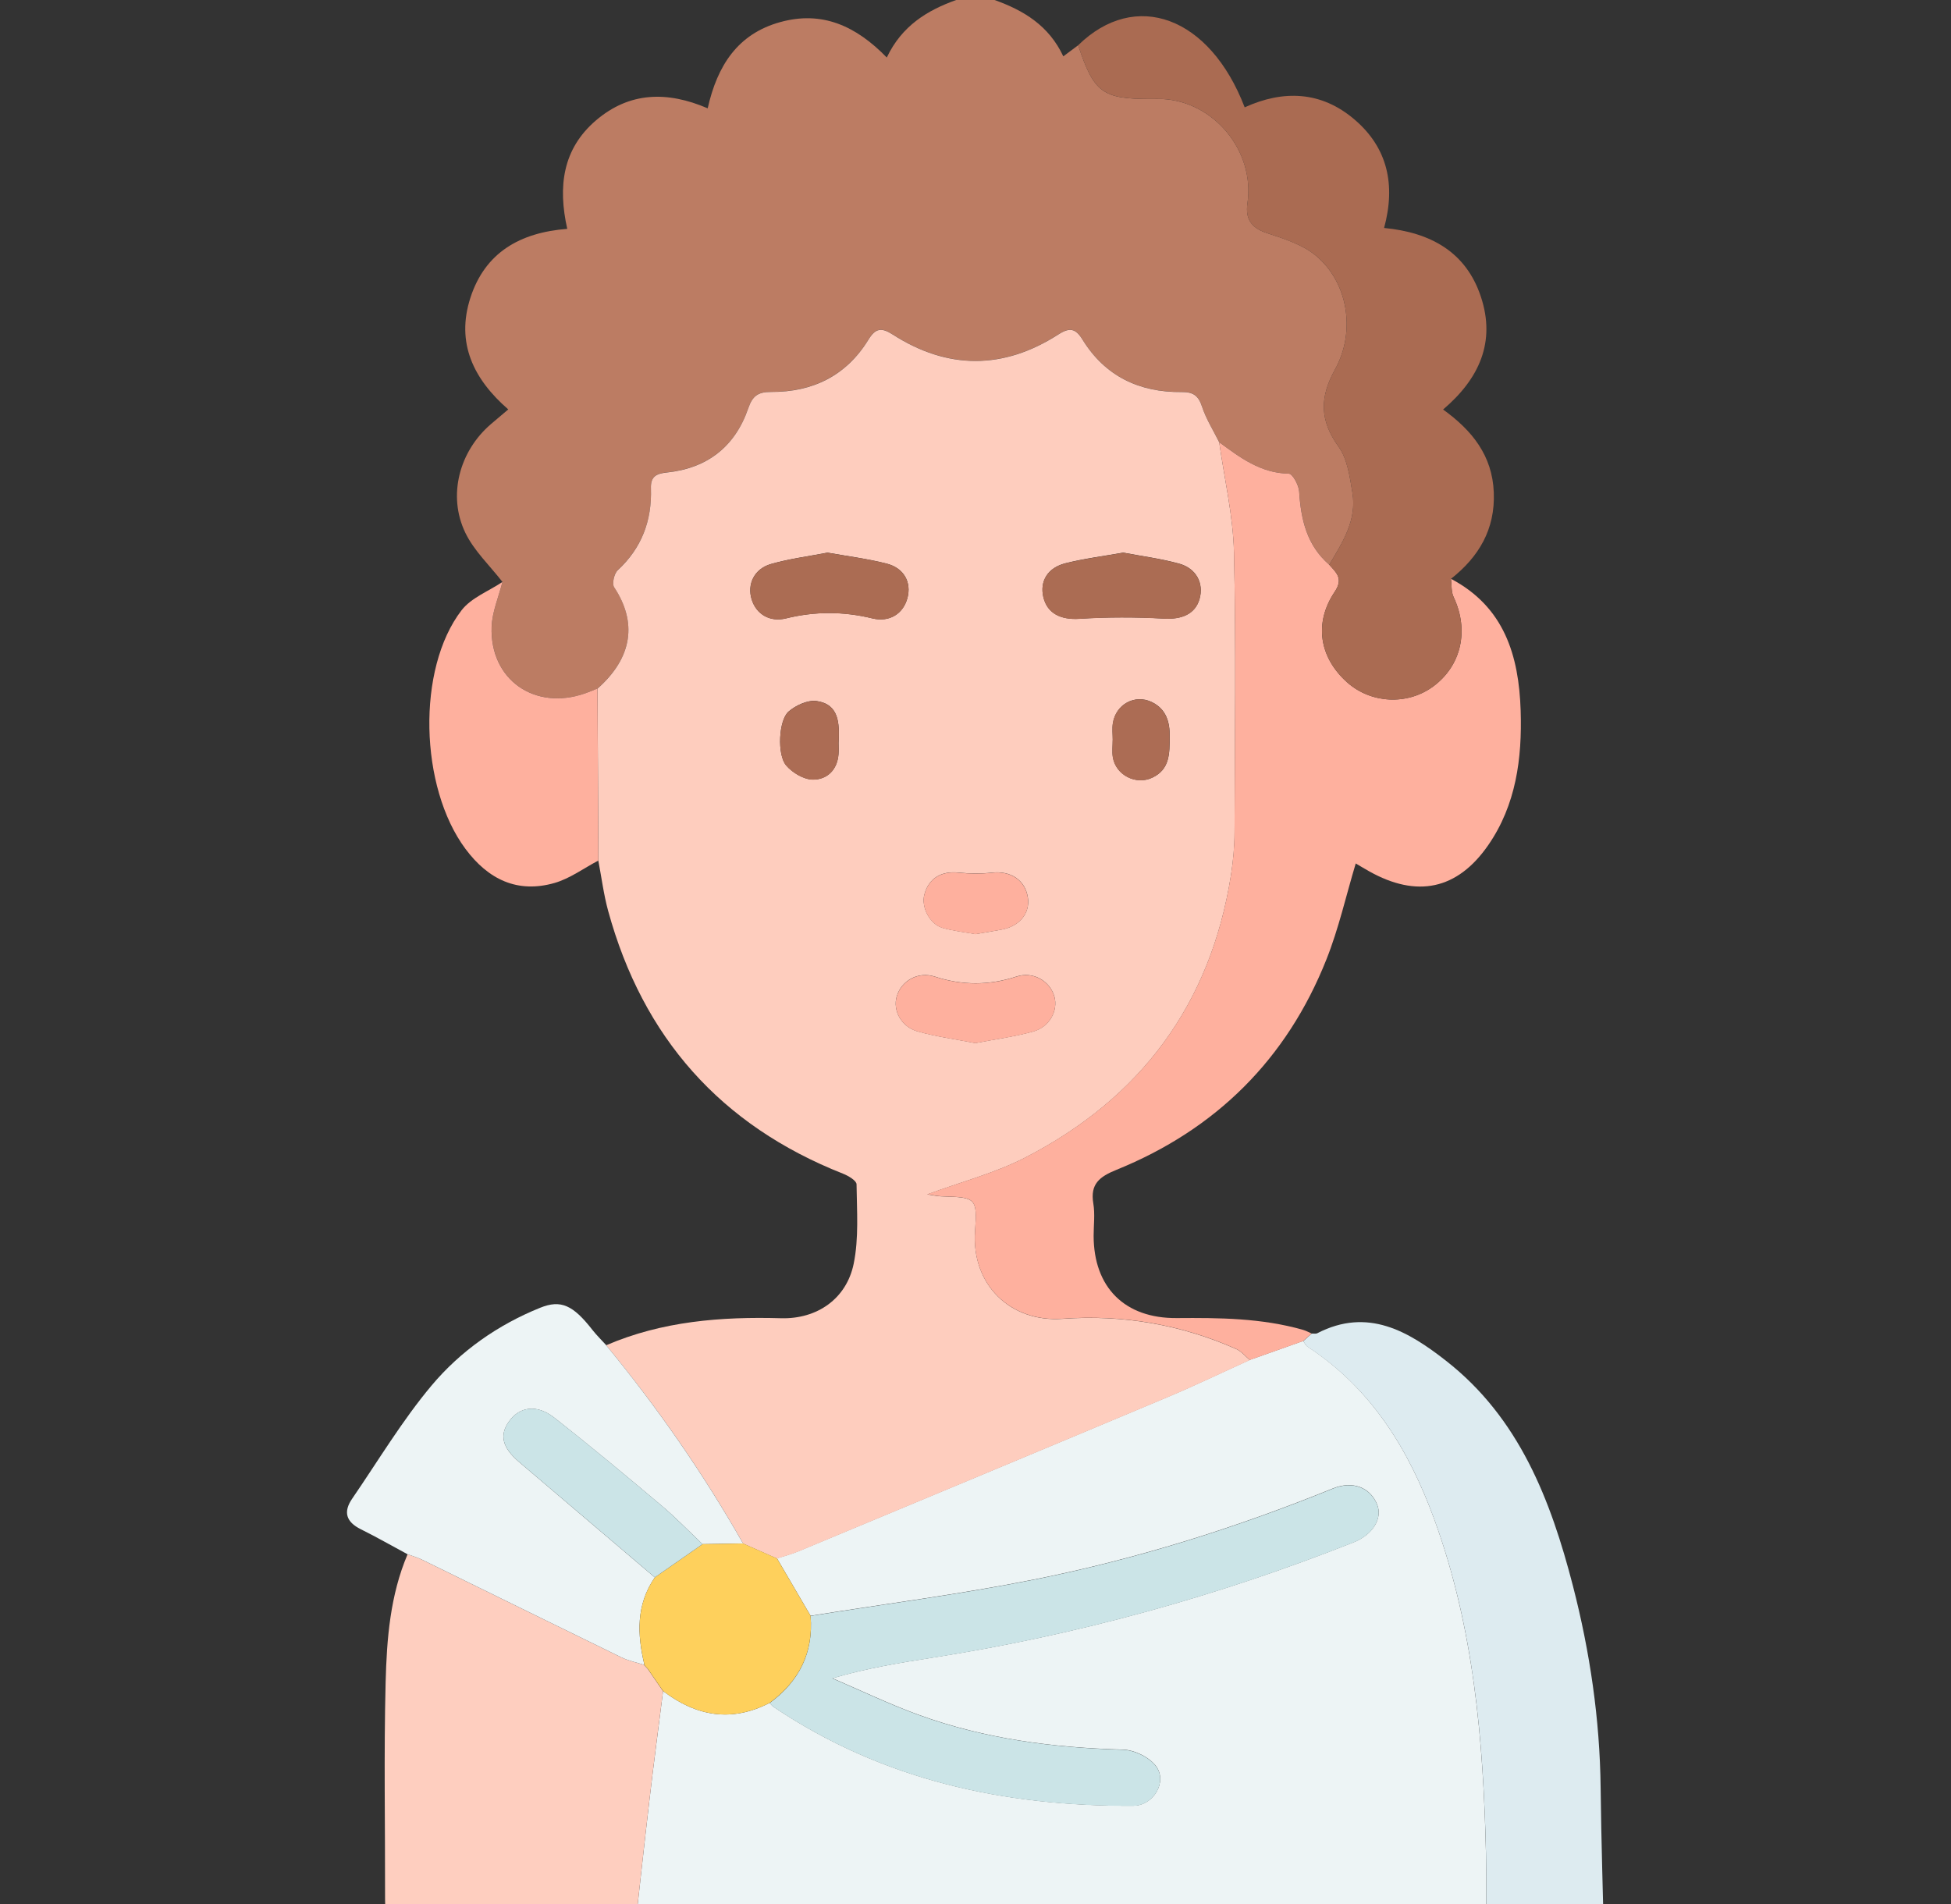
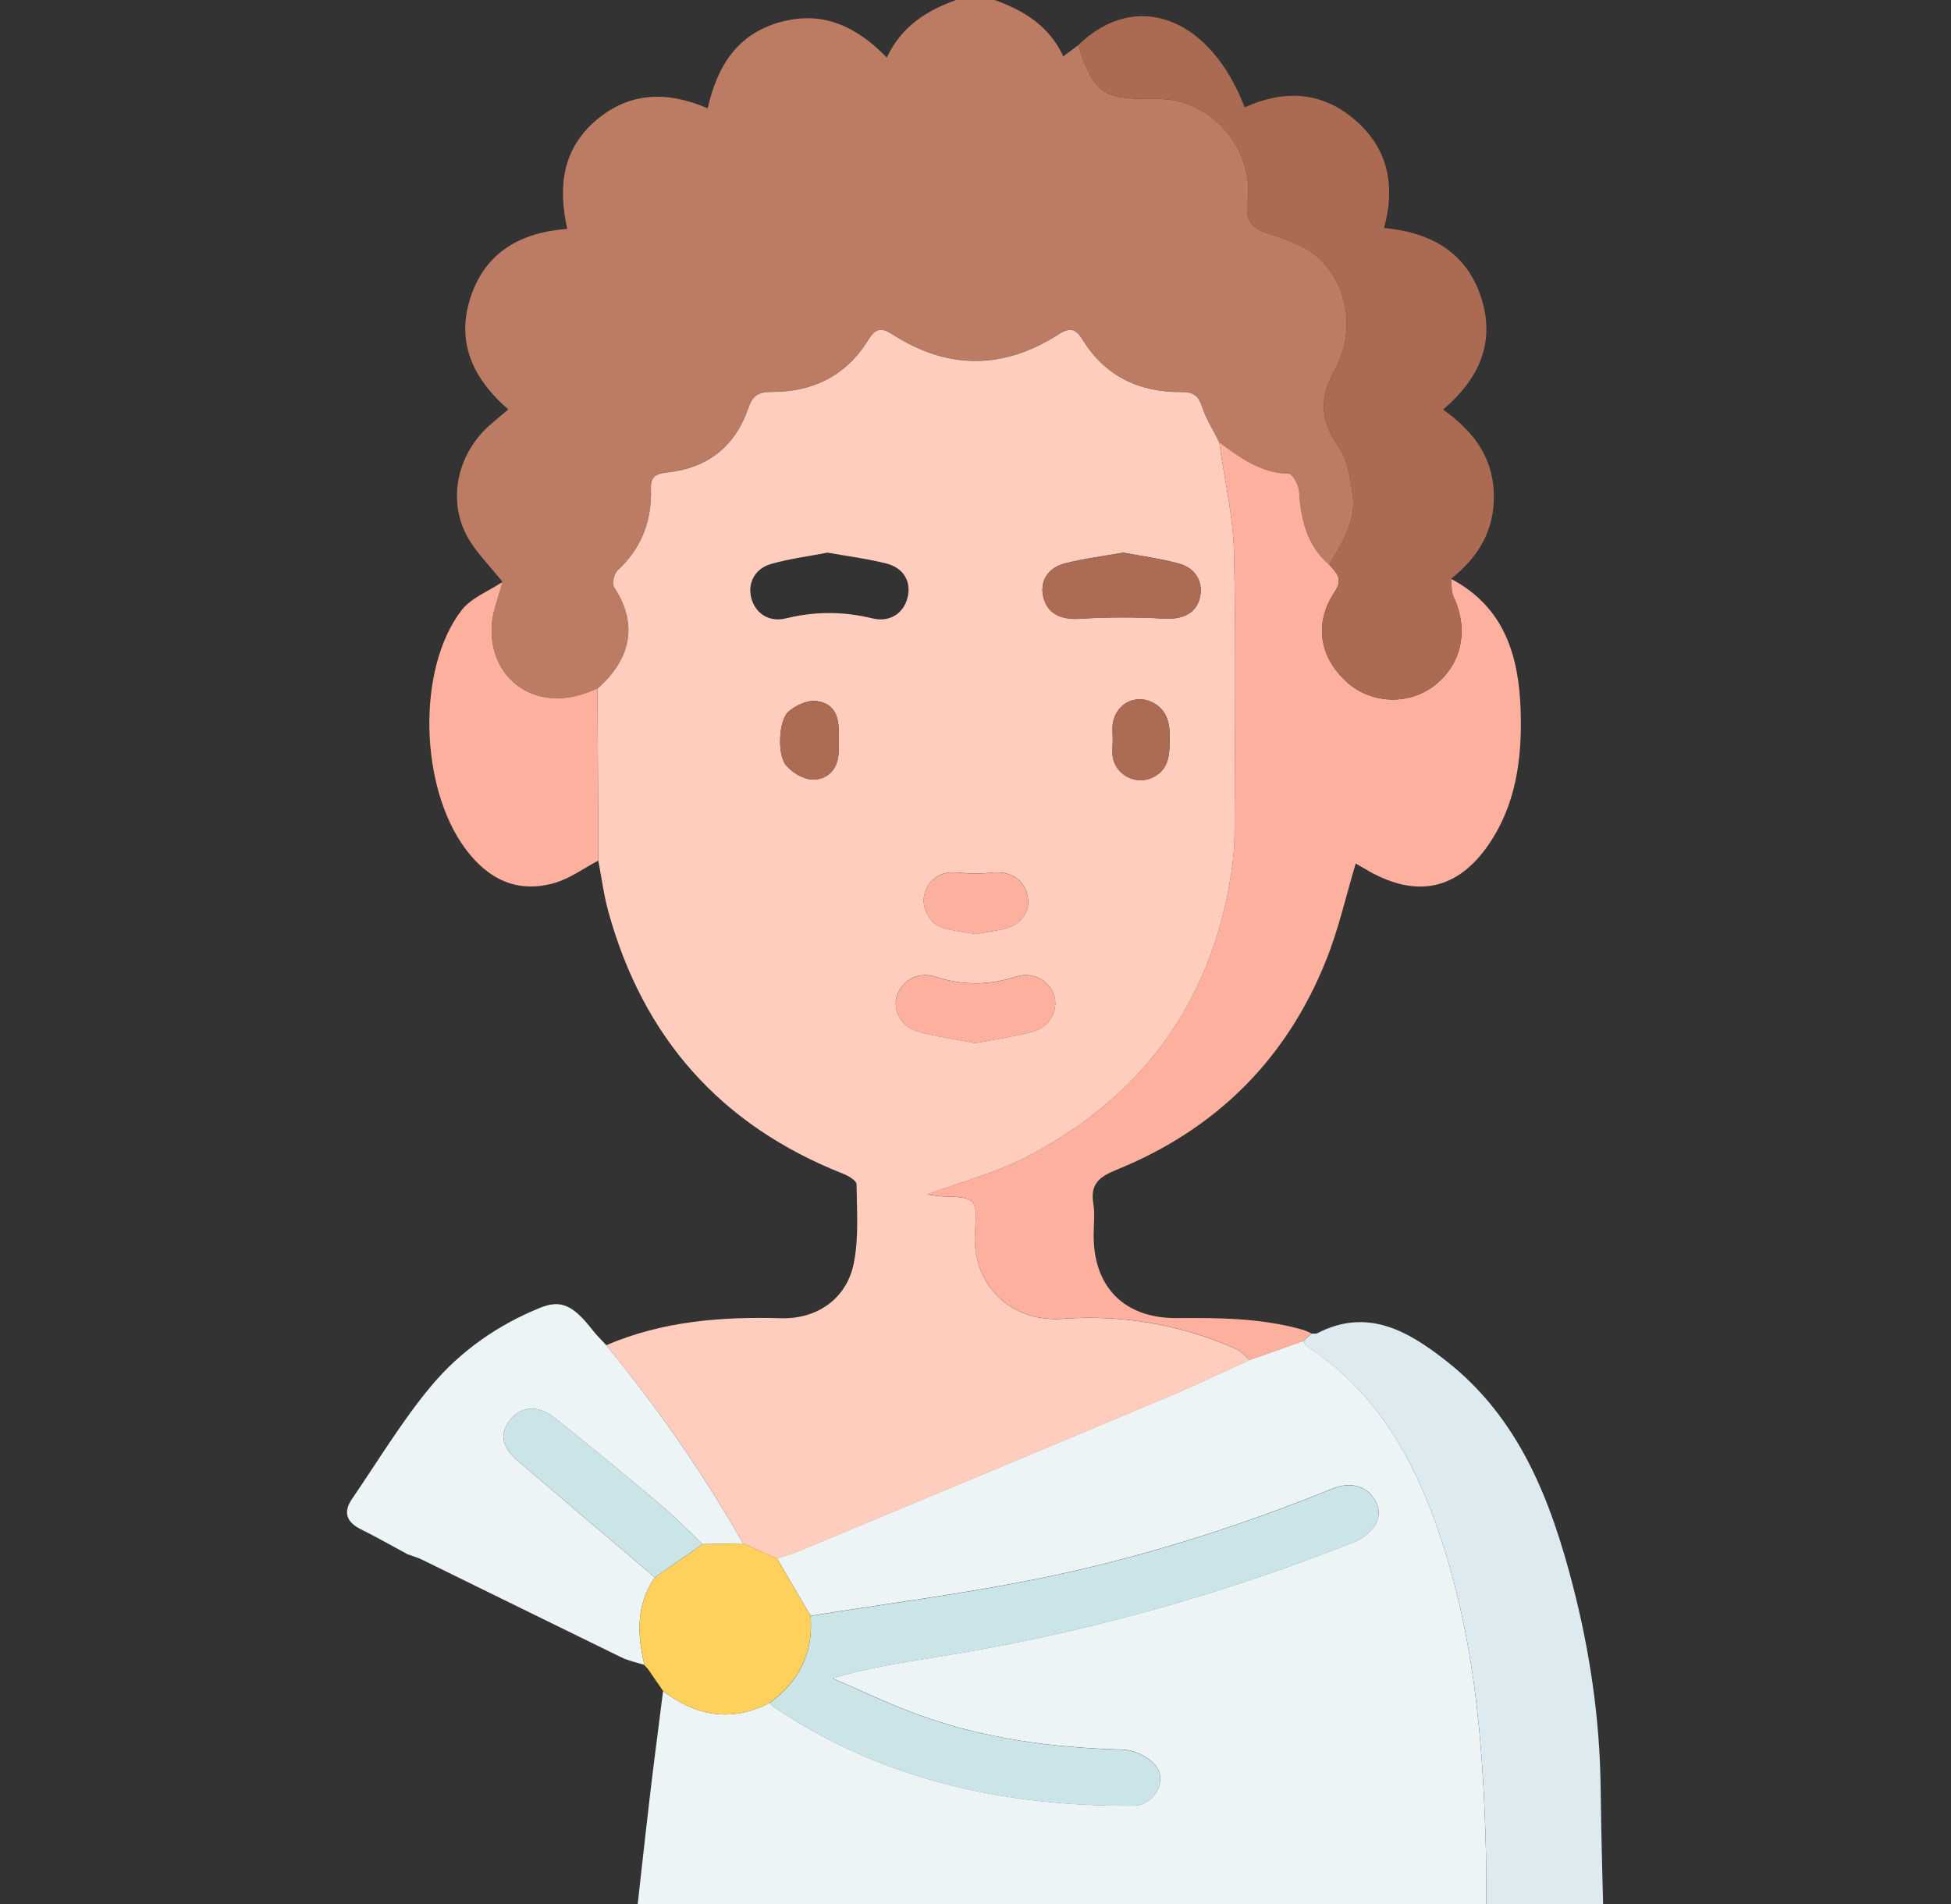
<svg xmlns="http://www.w3.org/2000/svg" width="168" height="164" viewBox="0 0 168 164" fill="none">
  <rect x="0" y="0" width="168" height="164" fill="#333333" stroke="none" />
  <g clip-path="url(#clip0_9533_119494)">
    <path d="M127.969 168H54.469C54.954 163.651 55.422 159.298 55.93 154.949C56.293 151.839 56.709 148.733 57.098 145.626C59.951 147.805 62.987 148.343 66.272 146.65C66.386 146.764 66.483 146.904 66.614 146.991C75.985 153.3 86.476 155.566 97.593 155.505C99.317 155.496 100.546 153.453 99.549 152.101C98.976 151.327 97.685 150.697 96.696 150.671C90.676 150.509 84.77 149.739 79.1 147.674C76.576 146.755 74.147 145.583 71.676 144.524C74.659 143.649 77.481 143.194 80.308 142.748C92.767 140.796 104.842 137.458 116.563 132.816C118.195 132.169 119.061 130.778 118.593 129.583C118.016 128.1 116.493 127.488 114.782 128.179C106.439 131.565 97.873 134.26 89.058 136.019C82.683 137.292 76.221 138.119 69.799 139.147L66.903 134.199C67.519 133.998 68.154 133.836 68.753 133.586C79.349 129.172 89.946 124.758 100.524 120.313C102.918 119.306 105.258 118.178 107.621 117.106C109.152 116.563 110.683 116.021 112.214 115.478C112.346 115.649 112.442 115.872 112.612 115.981C118.09 119.569 121.301 124.819 123.497 130.813C126.901 140.123 127.732 149.831 127.956 159.631C128.017 162.413 127.964 165.196 127.964 167.983L127.969 168Z" fill="#EDF4F5" />
    <path d="M85.64 2.19727e-05C88.143 0.893 90.322 2.201 91.56 4.852C92.102 4.445 92.47 4.174 92.841 3.898C94.193 7.984 94.933 8.531 99.106 8.527C99.435 8.527 99.763 8.514 100.091 8.527C104.505 8.733 108.08 12.985 107.419 17.509C107.226 18.826 107.725 19.613 109.06 20.059C110.53 20.549 112.131 21.039 113.29 21.997C116.06 24.277 116.786 28.521 114.953 31.828C113.623 34.226 113.636 36.208 115.263 38.465C116.033 39.528 116.23 41.072 116.458 42.438C116.851 44.8 115.6 46.716 114.463 48.633C112.533 46.966 112.026 44.739 111.873 42.324C111.838 41.773 111.304 40.797 110.985 40.792C108.561 40.749 106.789 39.406 104.986 38.08C104.483 37.061 103.858 36.085 103.508 35.013C103.197 34.064 102.751 33.744 101.758 33.753C98.118 33.792 95.165 32.406 93.218 29.242C92.618 28.271 92.115 28.166 91.14 28.792C86.401 31.837 81.598 31.837 76.86 28.792C75.884 28.166 75.381 28.267 74.781 29.242C72.874 32.349 69.973 33.762 66.403 33.744C65.266 33.74 64.793 34.103 64.43 35.157C63.293 38.469 60.895 40.32 57.417 40.683C56.494 40.779 56.017 41.038 56.052 42.057C56.144 44.818 55.256 47.18 53.191 49.101C52.88 49.389 52.683 50.26 52.885 50.562C54.862 53.554 54.499 56.604 51.45 59.294C51.095 59.434 50.745 59.583 50.391 59.71C46.051 61.228 42.179 58.533 42.337 53.983C42.38 52.684 42.94 51.406 43.268 50.116C42.183 48.711 40.818 47.438 40.066 45.872C38.522 42.665 39.563 38.841 42.28 36.518C42.73 36.133 43.185 35.752 43.767 35.258C40.77 32.651 39.248 29.531 40.508 25.637C41.772 21.744 44.778 20.024 48.846 19.709C48.033 16.074 48.435 12.828 51.327 10.36C54.206 7.906 57.456 7.831 60.939 9.328C61.766 5.657 63.511 2.914 67.2 1.899C70.791 0.91 73.705 2.223 76.361 4.953C77.656 2.223 79.843 0.888 82.359 -0.009H85.64V2.19727e-05Z" fill="#BC7C63" />
-     <path d="M57.098 145.626C56.704 148.733 56.293 151.839 55.93 154.949C55.422 159.298 54.954 163.647 54.469 168H35.766C33.823 167.138 33.154 165.55 33.158 163.538C33.171 157.316 33.049 151.091 33.206 144.874C33.303 141.142 33.596 137.375 35.096 133.853C35.503 134.002 35.927 134.111 36.312 134.304C42.044 137.113 47.771 139.934 53.506 142.73C54.127 143.032 54.827 143.168 55.488 143.382L55.453 143.378C55.562 143.491 55.672 143.609 55.777 143.723C56.214 144.358 56.652 144.992 57.089 145.631L57.098 145.626Z" fill="#FECEBF" />
    <path d="M127.969 168C127.969 165.217 128.021 162.431 127.96 159.648C127.737 149.848 126.91 140.14 123.502 130.83C121.31 124.832 118.094 119.586 112.617 115.999C112.446 115.889 112.35 115.666 112.219 115.496C112.464 115.277 112.704 115.058 112.949 114.844C113.111 114.835 113.304 114.883 113.435 114.813C117.775 112.573 121.275 114.651 124.513 117.184C130.813 122.106 133.534 129.172 135.446 136.579C136.911 142.262 137.764 148.059 137.83 153.956C137.883 158.642 138.036 163.323 138.145 168.004H127.973L127.969 168Z" fill="#DDEBF0" />
    <path d="M51.449 59.303C54.499 56.612 54.862 53.559 52.884 50.571C52.683 50.269 52.884 49.394 53.191 49.109C55.26 47.193 56.144 44.826 56.052 42.066C56.017 41.046 56.494 40.788 57.417 40.692C60.895 40.329 63.292 38.474 64.43 35.166C64.793 34.112 65.261 33.744 66.403 33.753C69.973 33.771 72.874 32.362 74.781 29.251C75.38 28.276 75.884 28.175 76.859 28.801C81.597 31.846 86.401 31.846 91.139 28.801C92.115 28.175 92.618 28.28 93.217 29.251C95.164 32.41 98.117 33.801 101.757 33.762C102.75 33.753 103.197 34.072 103.507 35.022C103.857 36.089 104.483 37.069 104.986 38.089C105.432 41.252 106.185 44.406 106.259 47.574C106.443 55.597 106.334 63.63 106.307 71.654C106.307 72.896 106.189 74.152 105.997 75.381C104.242 86.507 98.209 94.579 88.274 99.693C85.671 101.032 82.761 101.784 79.847 102.861C80.32 102.926 80.709 103.023 81.099 103.031C84.004 103.119 84.174 103.128 83.964 106.019C83.627 110.631 87.018 113.894 91.489 113.575C96.665 113.203 101.687 114.061 106.456 116.178C106.902 116.375 107.239 116.808 107.629 117.128C105.266 118.199 102.925 119.328 100.532 120.334C89.949 124.779 79.353 129.194 68.761 133.608C68.162 133.858 67.527 134.019 66.91 134.221C65.939 133.792 64.968 133.359 63.992 132.93C60.562 126.888 56.616 121.205 52.197 115.85C57.019 113.776 62.085 113.378 67.256 113.523C70.362 113.61 72.895 111.847 73.512 108.824C73.963 106.619 73.784 104.274 73.757 101.99C73.757 101.675 73.049 101.255 72.594 101.076C62.054 96.919 55.352 89.333 52.368 78.444C51.983 77.035 51.799 75.565 51.524 74.126C51.502 69.191 51.48 64.251 51.454 59.316L51.449 59.303ZM71.259 47.591C69.584 47.915 67.956 48.121 66.399 48.567C64.937 48.983 64.316 50.317 64.732 51.638C65.13 52.898 66.289 53.598 67.689 53.252C70.179 52.64 72.633 52.644 75.118 53.252C76.584 53.611 77.774 52.863 78.137 51.507C78.504 50.151 77.852 48.917 76.339 48.532C74.659 48.108 72.93 47.889 71.255 47.591H71.259ZM96.709 47.591C95.068 47.884 93.388 48.094 91.76 48.501C90.207 48.886 89.529 50.05 89.84 51.402C90.172 52.841 91.358 53.388 92.946 53.288C95.357 53.134 97.794 53.134 100.209 53.27C101.753 53.358 102.917 52.894 103.293 51.577C103.674 50.251 103.026 48.952 101.547 48.541C99.986 48.108 98.358 47.902 96.709 47.587V47.591ZM83.986 89.828C85.684 89.499 87.35 89.276 88.956 88.834C90.382 88.441 91.135 87.019 90.789 85.807C90.409 84.481 88.969 83.624 87.53 84.096C85.163 84.871 82.862 84.871 80.495 84.101C79.047 83.632 77.621 84.459 77.222 85.789C76.859 87.01 77.594 88.423 79.029 88.826C80.635 89.276 82.302 89.499 83.982 89.828H83.986ZM83.995 80.443C84.796 80.308 85.544 80.189 86.283 80.045C87.797 79.756 88.702 78.645 88.514 77.319C88.296 75.793 87.035 74.966 85.412 75.149C84.472 75.254 83.501 75.241 82.555 75.145C81.046 74.987 79.966 75.635 79.594 77.052C79.314 78.12 80.066 79.59 81.164 79.905C82.096 80.172 83.072 80.272 83.995 80.443ZM72.213 63.941C72.292 62.261 72.248 60.651 70.323 60.371C69.562 60.261 68.534 60.734 67.908 61.272C67.046 62.011 66.906 64.999 67.698 65.918C68.236 66.544 69.203 67.126 69.986 67.134C71.211 67.147 72.095 66.316 72.204 64.951C72.235 64.571 72.209 64.186 72.209 63.941H72.213ZM95.816 63.735C95.816 64.225 95.751 64.728 95.829 65.209C96.079 66.745 97.816 67.633 99.22 66.972C100.755 66.251 100.707 64.864 100.725 63.468C100.742 62.164 100.419 61.057 99.18 60.458C97.724 59.758 96.092 60.651 95.834 62.265C95.755 62.746 95.82 63.245 95.82 63.739L95.816 63.735Z" fill="#FECDBE" />
    <path d="M52.19 115.841C56.609 121.201 60.555 126.884 63.985 132.921C62.821 132.939 61.657 132.961 60.494 132.978C59.308 131.854 58.171 130.672 56.919 129.622C53.888 127.067 50.838 124.526 47.719 122.08C46.218 120.907 44.744 121.139 43.838 122.399C42.985 123.589 43.243 124.666 44.709 125.912C48.598 129.224 52.492 132.532 56.386 135.844C54.763 138.197 54.867 140.757 55.493 143.382C54.828 143.167 54.128 143.032 53.511 142.73C47.771 139.934 42.049 137.108 36.318 134.304C35.932 134.116 35.508 134.002 35.101 133.853C33.758 133.131 32.437 132.374 31.072 131.696C29.803 131.066 29.536 130.209 30.328 129.058C32.572 125.79 34.62 122.351 37.157 119.324C39.651 116.353 42.858 114.096 46.516 112.621C48.292 111.904 49.342 112.385 51.013 114.529C51.376 114.992 51.801 115.404 52.199 115.841H52.19Z" fill="#EDF4F5" />
    <path d="M51.45 59.303C51.472 64.238 51.494 69.177 51.52 74.112C50.269 74.769 49.083 75.653 47.758 76.037C44.547 76.961 42.026 75.722 40.08 73.102C36.129 67.795 35.862 57.593 39.747 52.553C40.578 51.476 42.075 50.916 43.265 50.116C42.941 51.402 42.381 52.684 42.333 53.983C42.175 58.533 46.047 61.233 50.387 59.71C50.746 59.583 51.096 59.434 51.446 59.294L51.45 59.303Z" fill="#FEB09E" />
    <path d="M107.625 117.119C107.236 116.795 106.894 116.366 106.453 116.169C101.684 114.052 96.661 113.194 91.486 113.566C87.014 113.886 83.624 110.626 83.961 106.011C84.171 103.119 84 103.114 81.095 103.023C80.701 103.009 80.316 102.918 79.844 102.852C82.757 101.776 85.667 101.028 88.27 99.684C98.206 94.574 104.239 86.498 105.993 75.373C106.186 74.143 106.299 72.892 106.304 71.645C106.33 63.617 106.439 55.589 106.256 47.565C106.181 44.393 105.429 41.239 104.983 38.08C106.785 39.41 108.557 40.749 110.981 40.792C111.3 40.797 111.834 41.773 111.869 42.324C112.022 44.743 112.529 46.966 114.459 48.633C115.067 49.315 115.701 49.818 114.931 50.964C113.116 53.664 113.614 56.63 115.999 58.761C118.051 60.589 121.174 60.747 123.388 59.133C125.842 57.339 126.525 54.276 125.169 51.415C124.954 50.956 125.011 50.369 124.941 49.844C129.526 52.264 130.791 56.438 130.944 61.206C131.075 65.323 130.546 69.317 128.153 72.778C125.484 76.637 121.997 77.328 117.915 75.044C117.491 74.808 117.079 74.554 116.742 74.358C115.907 77.136 115.277 79.962 114.222 82.613C110.806 91.219 104.707 97.265 96.136 100.743C94.679 101.334 93.861 101.959 94.146 103.648C94.299 104.554 94.172 105.503 94.172 106.431C94.181 110.871 96.849 113.549 101.338 113.509C105 113.479 108.649 113.509 112.206 114.524C112.459 114.599 112.7 114.73 112.945 114.839C112.7 115.058 112.459 115.277 112.214 115.491C110.683 116.034 109.152 116.576 107.621 117.119H107.625Z" fill="#FEB09E" />
    <path d="M124.942 49.844C125.012 50.369 124.955 50.96 125.169 51.415C126.521 54.276 125.843 57.339 123.389 59.133C121.175 60.747 118.051 60.594 115.999 58.761C113.615 56.634 113.116 53.664 114.932 50.964C115.702 49.818 115.072 49.315 114.459 48.633C115.597 46.716 116.844 44.8 116.454 42.438C116.227 41.072 116.025 39.528 115.26 38.465C113.632 36.212 113.619 34.226 114.949 31.828C116.782 28.521 116.06 24.277 113.287 21.997C112.127 21.044 110.526 20.554 109.056 20.059C107.722 19.613 107.223 18.826 107.415 17.509C108.076 12.985 104.506 8.733 100.087 8.527C99.759 8.514 99.431 8.527 99.103 8.527C94.933 8.527 94.19 7.98 92.838 3.898C97.764 -0.923 104.174 1.409 107.179 9.244C110.513 7.726 113.772 7.849 116.629 10.286C119.486 12.718 120.195 15.903 119.184 19.631C123.196 20.016 126.25 21.704 127.523 25.567C128.805 29.448 127.387 32.611 124.264 35.267C126.766 37.065 128.507 39.239 128.63 42.403C128.757 45.579 127.348 47.95 124.942 49.849V49.844Z" fill="#AA6B52" />
    <path d="M69.8 139.16C76.222 138.132 82.684 137.305 89.058 136.032C97.878 134.269 106.445 131.578 114.783 128.192C116.49 127.501 118.012 128.109 118.594 129.596C119.058 130.791 118.196 132.182 116.564 132.829C104.843 137.471 92.764 140.809 80.308 142.761C77.482 143.202 74.656 143.662 71.677 144.537C74.148 145.596 76.577 146.768 79.101 147.687C84.775 149.747 90.677 150.517 96.697 150.684C97.686 150.71 98.977 151.336 99.55 152.114C100.547 153.466 99.318 155.509 97.594 155.518C86.477 155.579 75.986 153.313 66.615 147.004C66.483 146.917 66.387 146.777 66.273 146.663C68.802 144.804 70.058 142.345 69.8 139.173V139.16Z" fill="#CBE4E7" />
    <path d="M69.799 139.16C70.057 142.332 68.802 144.791 66.273 146.65C62.987 148.343 59.951 147.805 57.099 145.626C56.661 144.992 56.224 144.353 55.786 143.719C55.677 143.605 55.567 143.487 55.462 143.373L55.497 143.378C54.872 140.757 54.762 138.198 56.39 135.839C57.759 134.886 59.129 133.932 60.498 132.978C61.662 132.961 62.825 132.939 63.989 132.921C64.96 133.35 65.932 133.783 66.907 134.212C67.874 135.861 68.837 137.511 69.804 139.16H69.799Z" fill="#FED05C" />
-     <path d="M55.457 143.373C55.566 143.487 55.676 143.605 55.781 143.719C55.671 143.605 55.562 143.487 55.457 143.373Z" fill="#EDF4F5" />
-     <path d="M71.255 47.596C72.926 47.898 74.659 48.112 76.338 48.536C77.848 48.917 78.5 50.155 78.137 51.511C77.769 52.867 76.584 53.616 75.118 53.257C72.629 52.649 70.174 52.644 67.689 53.257C66.289 53.602 65.13 52.903 64.732 51.642C64.316 50.326 64.942 48.987 66.398 48.571C67.956 48.125 69.588 47.919 71.259 47.596H71.255Z" fill="#AB6C53" />
    <path d="M96.706 47.596C98.355 47.911 99.983 48.116 101.544 48.549C103.023 48.961 103.671 50.26 103.29 51.586C102.914 52.903 101.75 53.366 100.206 53.279C97.791 53.143 95.358 53.143 92.943 53.296C91.355 53.397 90.169 52.85 89.837 51.411C89.522 50.059 90.204 48.895 91.757 48.51C93.385 48.108 95.061 47.893 96.706 47.6V47.596Z" fill="#AB6C53" />
    <path d="M83.982 89.836C82.302 89.508 80.631 89.285 79.03 88.834C77.595 88.432 76.86 87.014 77.223 85.798C77.617 84.468 79.047 83.641 80.495 84.109C82.862 84.879 85.163 84.879 87.53 84.105C88.97 83.632 90.409 84.49 90.79 85.816C91.135 87.023 90.383 88.449 88.957 88.843C87.351 89.289 85.684 89.508 83.987 89.836H83.982Z" fill="#FEB09E" />
    <path d="M83.991 80.452C83.068 80.281 82.088 80.181 81.161 79.914C80.062 79.599 79.31 78.129 79.59 77.061C79.962 75.639 81.043 74.996 82.552 75.154C83.497 75.25 84.468 75.263 85.409 75.158C87.032 74.974 88.292 75.801 88.511 77.328C88.703 78.654 87.797 79.765 86.279 80.054C85.536 80.194 84.787 80.312 83.991 80.452Z" fill="#FEB09E" />
    <path d="M72.209 63.949C72.209 64.194 72.235 64.579 72.204 64.96C72.095 66.321 71.211 67.156 69.986 67.143C69.203 67.134 68.236 66.552 67.698 65.927C66.906 65.008 67.046 62.02 67.908 61.281C68.534 60.742 69.562 60.27 70.323 60.379C72.248 60.655 72.292 62.269 72.213 63.949H72.209Z" fill="#AC6C54" />
    <path d="M95.813 63.744C95.813 63.254 95.748 62.751 95.826 62.269C96.089 60.655 97.721 59.763 99.173 60.462C100.411 61.062 100.735 62.164 100.718 63.472C100.7 64.873 100.748 66.255 99.213 66.977C97.808 67.638 96.071 66.754 95.822 65.214C95.743 64.737 95.809 64.234 95.809 63.739L95.813 63.744Z" fill="#AC6C54" />
    <path d="M60.493 132.978C59.124 133.932 57.754 134.886 56.385 135.839C52.491 132.532 48.597 129.224 44.708 125.908C43.242 124.661 42.984 123.585 43.837 122.395C44.743 121.135 46.218 120.903 47.718 122.076C50.842 124.517 53.887 127.063 56.919 129.618C58.166 130.668 59.303 131.854 60.493 132.974V132.978Z" fill="#CBE4E7" />
  </g>
  <defs>
    <clipPath id="clip0_9533_119494">
      <rect width="168" height="168" fill="white" />
    </clipPath>
  </defs>
</svg>